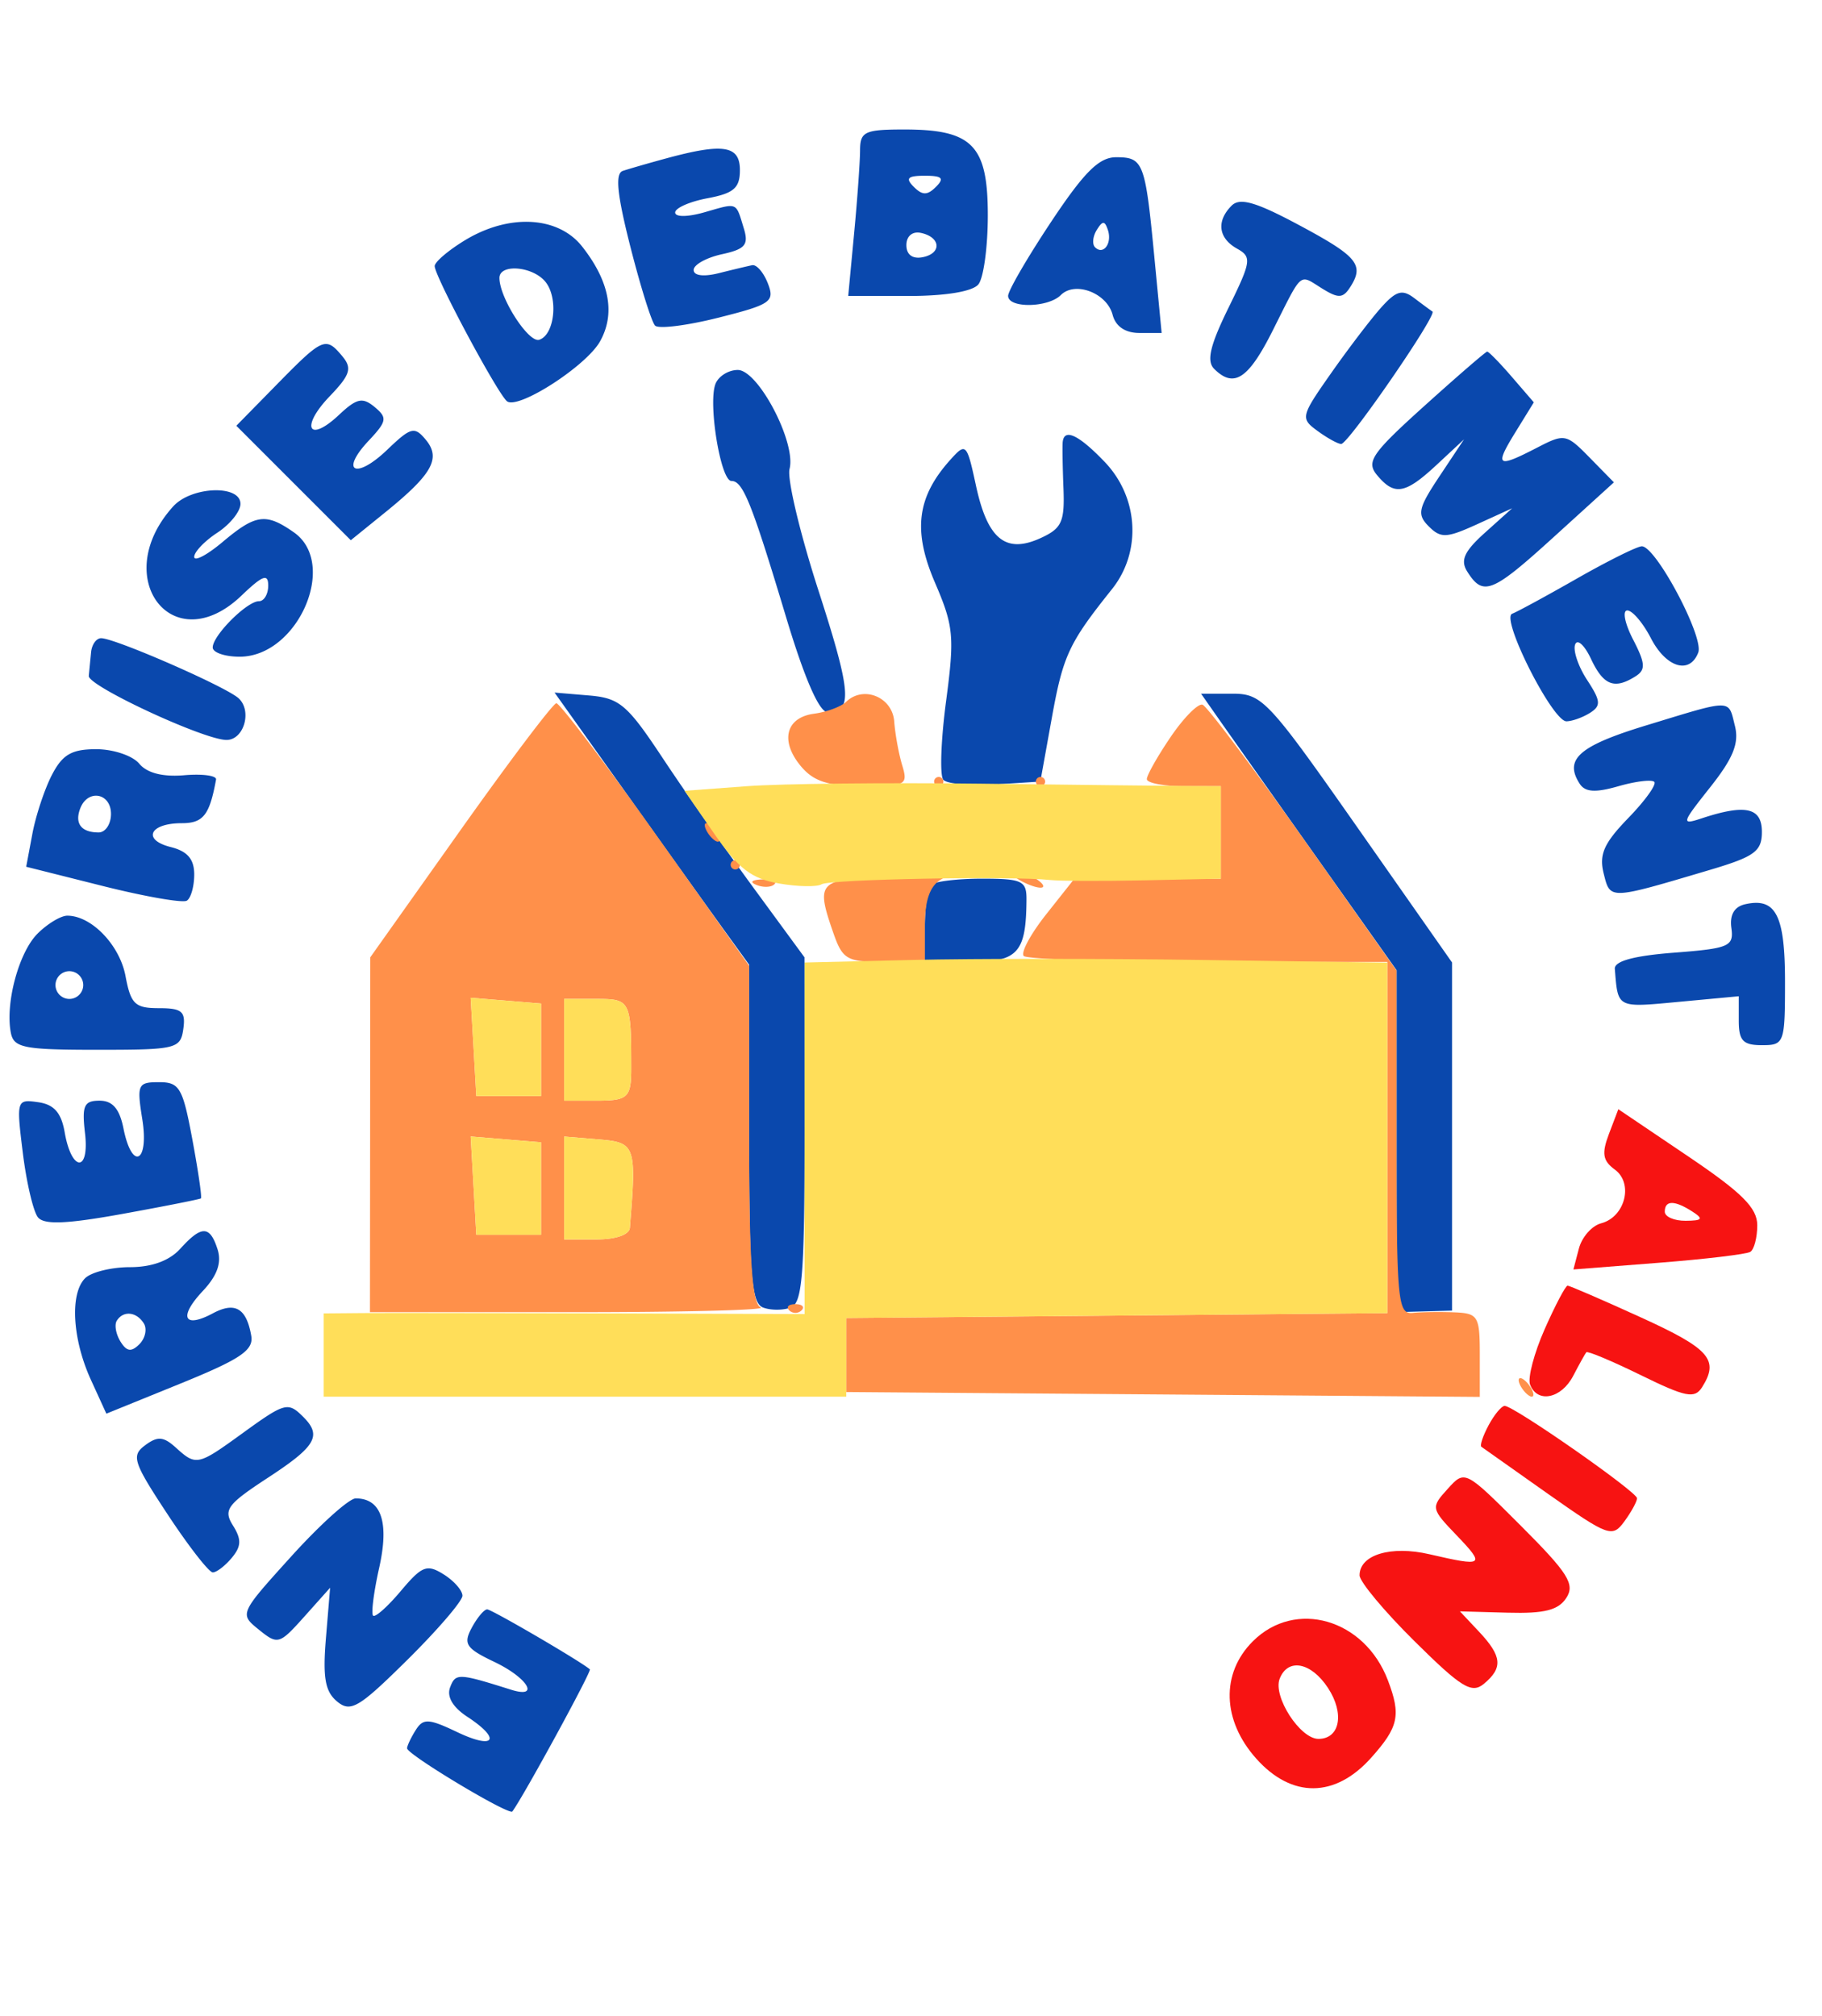
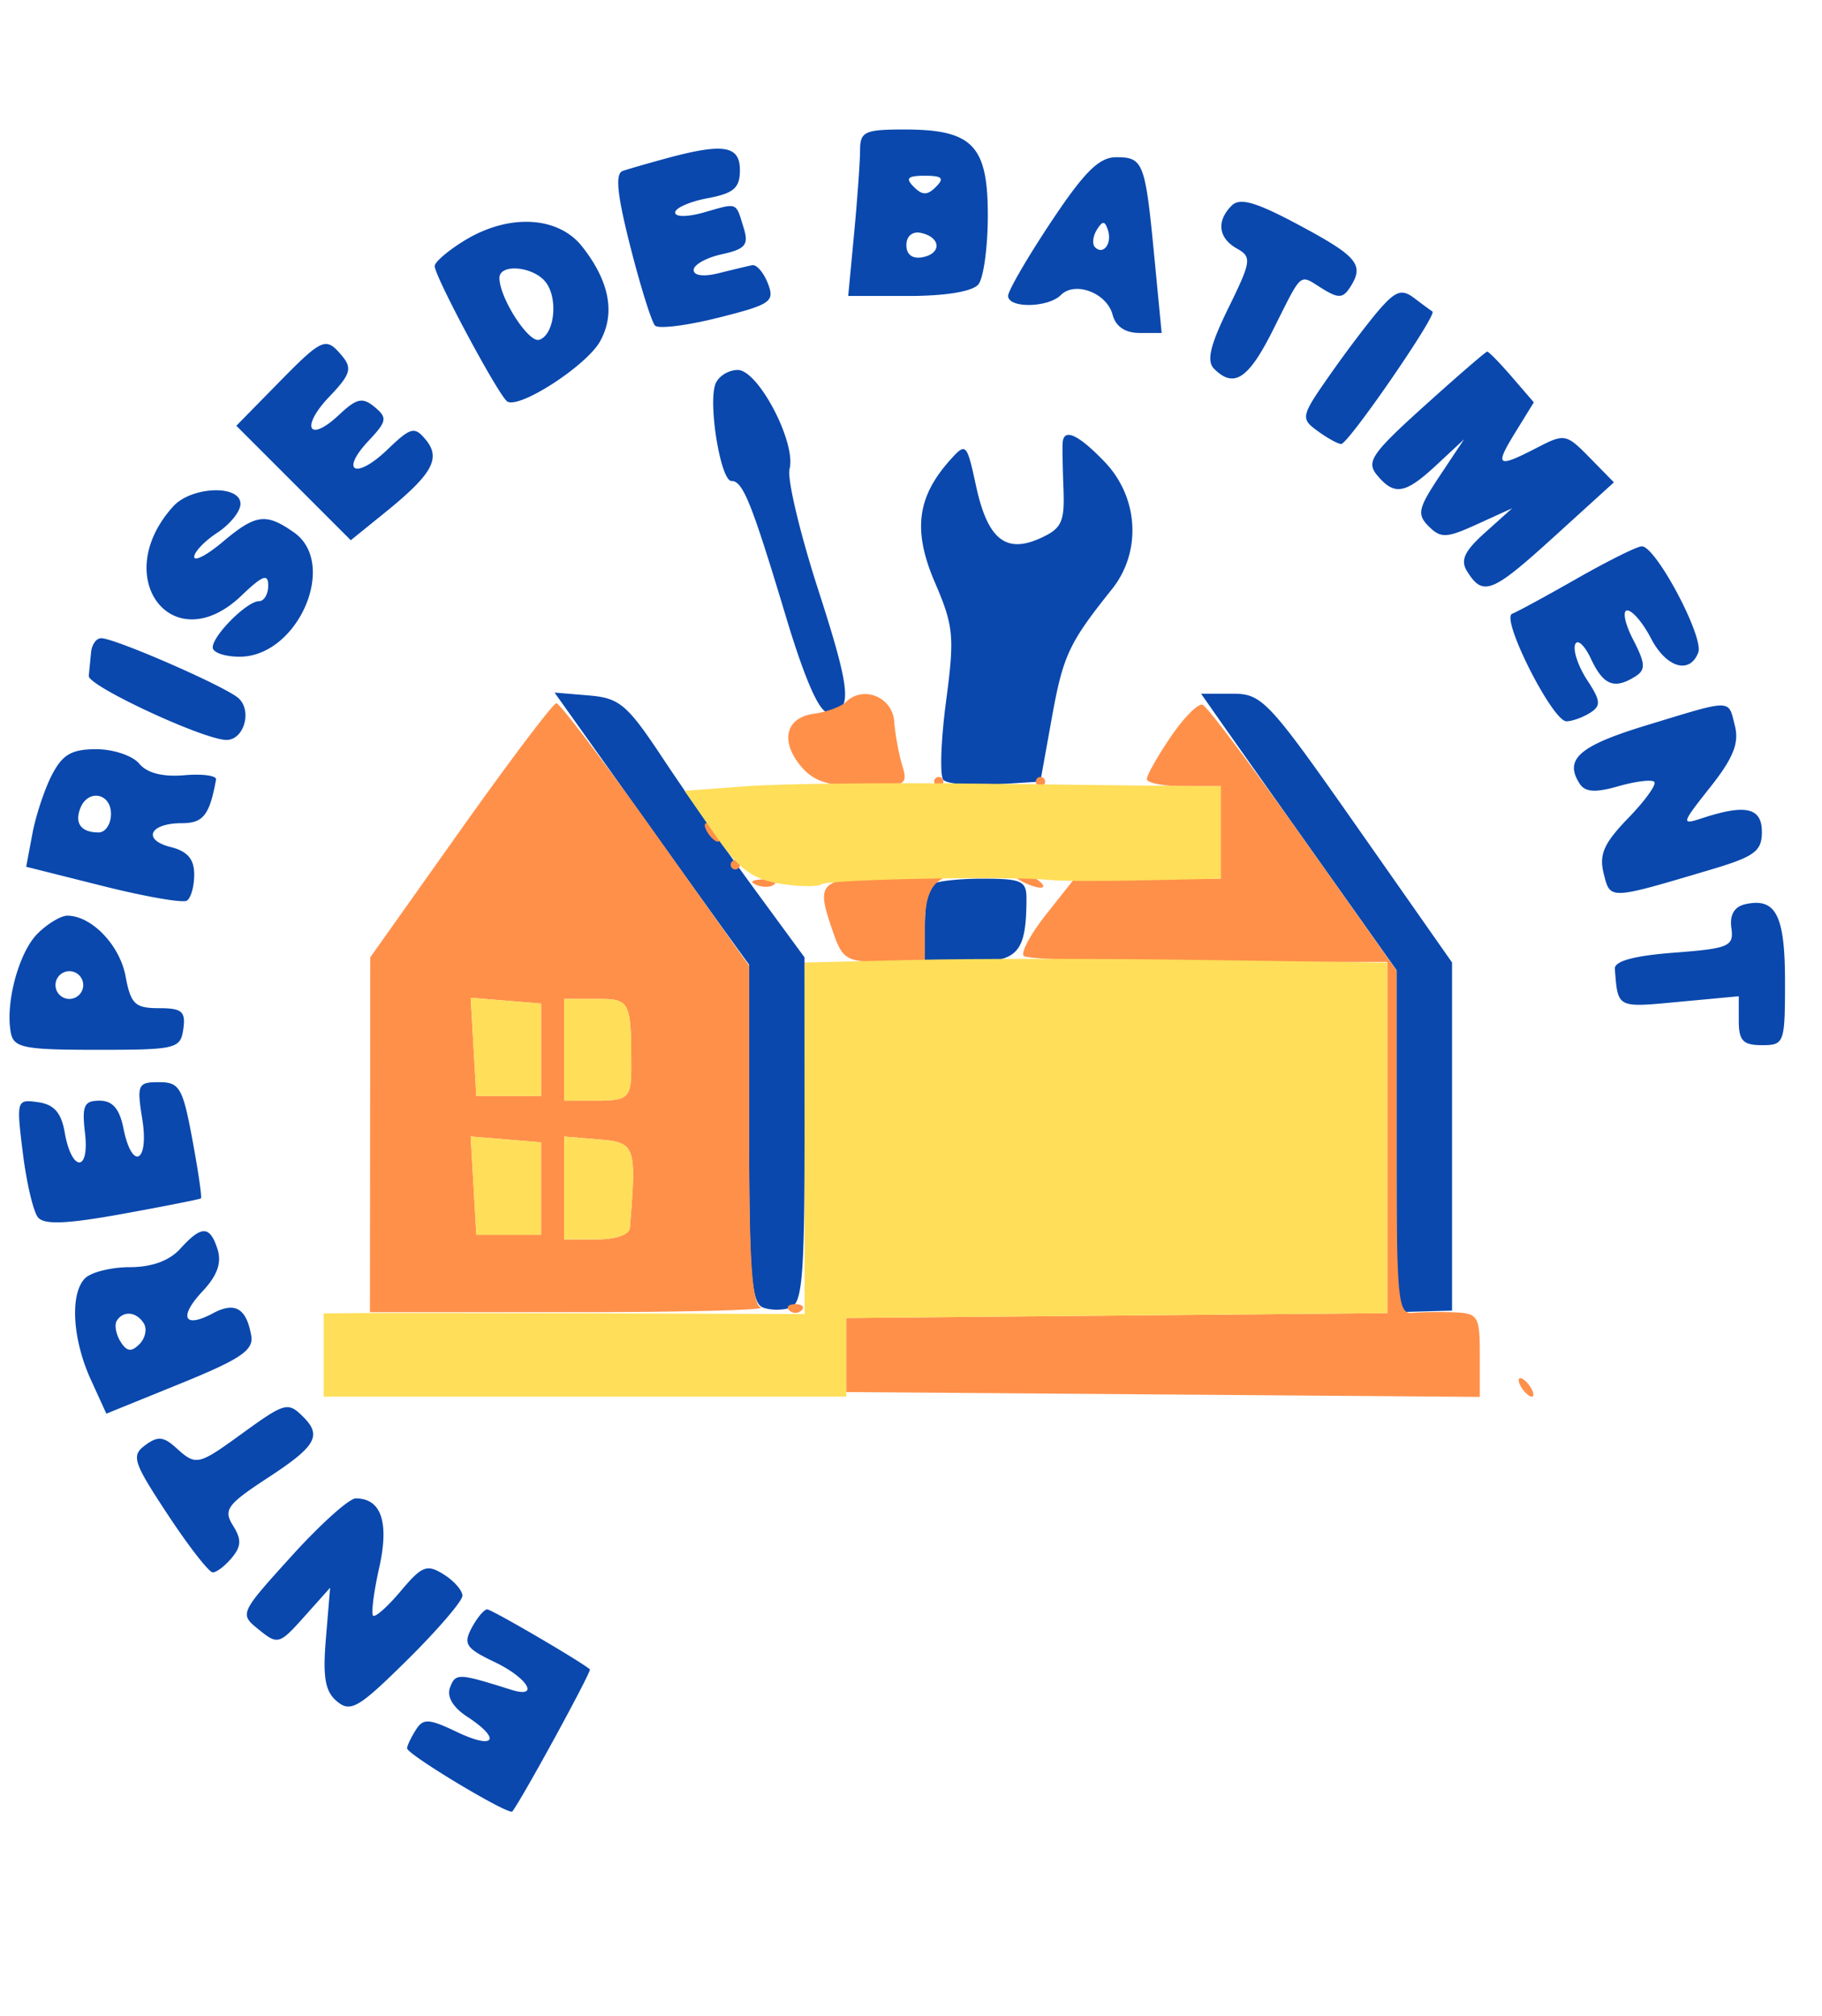
<svg xmlns="http://www.w3.org/2000/svg" viewBox="0 0 197 218">
-   <path d="M173.967 122.586c-.806 2.122-.678 2.905.633 3.864 2.041 1.492 1.112 5.13-1.482 5.809-.998.261-2.081 1.49-2.405 2.732l-.591 2.257 9.188-.718c5.053-.396 9.525-.928 9.938-1.184.414-.255.752-1.549.752-2.875 0-1.883-1.642-3.518-7.51-7.478l-7.511-5.068-1.012 2.661M180 131c0 .55 1.012.993 2.25.985 1.819-.013 1.963-.201.75-.985-1.939-1.253-3-1.253-3 0m-12.984 12.698c-1.143 2.583-1.853 5.283-1.579 6 .787 2.049 3.378 1.523 4.663-.948.644-1.238 1.281-2.384 1.416-2.548.135-.163 2.796.954 5.913 2.482 4.842 2.375 5.803 2.564 6.603 1.298 1.874-2.964.83-4.159-6.587-7.539-4.156-1.894-7.735-3.443-7.954-3.443-.218 0-1.332 2.114-2.475 4.698m-6.062 10.388c-.614 1.147-.967 2.197-.785 2.333.182.137 3.427 2.43 7.212 5.096 6.537 4.605 6.949 4.754 8.25 2.975.753-1.03 1.369-2.157 1.369-2.505 0-.695-13.312-9.985-14.309-9.985-.341 0-1.123.939-1.737 2.086m-4.429 6.887c-1.833 2.025-1.815 2.115.992 5.044 3.109 3.246 2.91 3.382-2.952 2.023-4.174-.968-7.565.052-7.565 2.276 0 .686 2.676 3.895 5.947 7.132 5.075 5.022 6.175 5.696 7.5 4.596 2.075-1.722 1.958-2.984-.521-5.623l-2.074-2.207 5.19.143c3.949.109 5.459-.274 6.317-1.604.953-1.477.194-2.68-4.921-7.795-6.043-6.043-6.048-6.046-7.913-3.985m-21.07 16.482c-3.468 3.467-3.316 8.55.38 12.686 3.838 4.296 8.521 4.26 12.415-.096 2.977-3.331 3.251-4.597 1.811-8.384-2.525-6.643-10.013-8.8-14.606-4.206m2.904 4.053c-.739 1.924 2.213 6.492 4.195 6.492 2.328 0 2.843-2.746 1.033-5.508-1.83-2.792-4.352-3.267-5.228-.984" fill="#f71312" fill-rule="evenodd" />
  <path d="M92.993 16.25c-.004 1.238-.294 5.288-.645 9L91.711 32h6.522c4.003 0 6.919-.483 7.55-1.25.566-.687 1.026-4.069 1.023-7.513-.007-7.533-1.672-9.237-9.029-9.237-4.285 0-4.778.232-4.784 2.25M72 17.133c-1.925.524-4.024 1.13-4.664 1.346-.843.284-.615 2.55.824 8.207 1.094 4.298 2.293 8.129 2.666 8.515.372.386 3.456.001 6.854-.855 5.676-1.43 6.11-1.731 5.345-3.701-.458-1.18-1.222-2.067-1.698-1.972-.475.095-2.093.481-3.596.858-1.649.414-2.731.278-2.731-.343 0-.566 1.368-1.329 3.039-1.697 2.549-.559 2.933-1.016 2.376-2.829-.878-2.86-.613-2.752-4.231-1.715-1.825.524-3.184.536-3.184.029 0-.487 1.575-1.181 3.5-1.542 2.84-.533 3.5-1.107 3.5-3.045 0-2.664-1.794-2.945-8-1.256m41.647 6.855c-2.556 3.843-4.647 7.443-4.647 8 0 1.359 4.319 1.293 5.699-.087 1.538-1.538 4.983-.227 5.599 2.132.331 1.265 1.369 1.967 2.908 1.967h2.394l-.793-8.25c-.984-10.228-1.185-10.75-4.129-10.75-1.842 0-3.442 1.59-7.031 6.988M98.8 20.2c.933.933 1.467.933 2.4 0 .933-.933.667-1.2-1.2-1.2s-2.133.267-1.2 1.2m34.367 2.033c-1.67 1.67-1.441 3.514.577 4.644 1.62.906 1.554 1.364-.927 6.423-1.981 4.04-2.38 5.737-1.544 6.573 2.134 2.134 3.7 1.113 6.33-4.123 3.279-6.526 2.815-6.129 5.33-4.569 1.797 1.114 2.276 1.086 3.081-.181 1.515-2.384.745-3.298-5.656-6.717-4.591-2.452-6.301-2.94-7.191-2.05M50.25 25.989c-1.788 1.09-3.25 2.34-3.25 2.779 0 1.126 6.949 14.082 7.852 14.64 1.323.818 8.544-3.859 10.022-6.492 1.689-3.01 1.036-6.49-1.925-10.254-2.6-3.305-7.92-3.587-12.699-.673m68.333-1.123c-.431.697-.513 1.537-.183 1.867.895.895 1.871-.421 1.387-1.871-.338-1.016-.574-1.016-1.204.004M98 26.5c0 1.03.655 1.52 1.75 1.31 2.108-.406 1.975-2.181-.197-2.633-.906-.189-1.553.362-1.553 1.323m-44 3.55c0 2.157 3.162 7.063 4.309 6.685 1.671-.55 2.082-4.558.645-6.29C57.571 28.778 54 28.493 54 30.05m95.323 3.212c-1.1 1.231-3.529 4.417-5.397 7.079-3.29 4.69-3.336 4.886-1.47 6.25 1.059.775 2.211 1.409 2.559 1.409.773 0 10.4-13.972 9.866-14.319-.21-.136-1.095-.789-1.968-1.451-1.297-.984-1.955-.795-3.59 1.032M29.984 41.516l-4.432 4.516 6.188 6.188 6.188 6.188 3.705-2.999c5.11-4.136 6.072-5.854 4.404-7.864-1.222-1.473-1.609-1.371-4.181 1.093-3.39 3.247-5.152 2.37-1.993-.992 1.973-2.101 2.04-2.481.641-3.643-1.309-1.086-1.935-.947-3.858.859-3.296 3.097-4.19 1.316-1.008-2.007 2.228-2.324 2.457-3.036 1.392-4.319-1.807-2.178-2.109-2.05-7.046 2.98m124.031 2.365c-5.706 5.146-6.322 6.044-5.127 7.483 1.879 2.265 3.043 2.064 6.455-1.114l2.953-2.75-2.641 3.972c-2.326 3.497-2.465 4.147-1.167 5.444 1.297 1.298 1.922 1.268 5.242-.246l3.77-1.719-2.928 2.63c-2.255 2.025-2.699 2.994-1.929 4.215 1.715 2.719 2.673 2.336 9.357-3.739l6.5-5.907-2.617-2.669c-2.537-2.587-2.712-2.621-5.7-1.075-4.328 2.237-4.617 2.033-2.344-1.656l2.003-3.25-2.373-2.75c-1.305-1.513-2.507-2.743-2.671-2.734-.164.009-3.216 2.649-6.783 5.865m-76.658-2.369C76.543 43.634 77.92 52 79.083 52c1.247 0 2.185 2.339 5.919 14.75C87 73.392 88.578 77 89.484 77c2.737 0 2.577-2.122-.998-13.18-1.991-6.159-3.395-12.062-3.119-13.117C86.108 47.872 81.991 40 79.769 40c-1.007 0-2.093.681-2.412 1.512m37.55 6.238c-.051.413-.017 2.657.075 4.987.146 3.692-.174 4.393-2.485 5.446-3.749 1.709-5.715.117-6.962-5.634-1.003-4.633-1.088-4.72-2.773-2.849-3.625 4.027-4.086 7.677-1.674 13.282 2.028 4.716 2.132 5.826 1.203 12.84-.56 4.223-.692 8.043-.294 8.488.398.446 2.921.671 5.605.5l4.882-.31 1.247-6.91c1.216-6.729 1.84-8.065 6.495-13.889 3.229-4.04 2.893-9.924-.787-13.764-2.773-2.895-4.35-3.656-4.532-2.187m-96.182 7.002c-6.967 7.697-.029 16.746 7.389 9.638C28.396 62.205 29 61.979 29 63.313c0 .928-.45 1.687-1 1.687-1.297 0-5 3.703-5 5 0 .55 1.31 1 2.911 1 6.294 0 10.687-10.067 5.866-13.443-3.029-2.123-4.126-1.975-7.7 1.032C22.385 60.013 21 60.74 21 60.204c0-.536 1.125-1.711 2.5-2.612s2.5-2.303 2.5-3.115c0-2.101-5.307-1.9-7.275.275m151.775 7.8c-3.3 1.883-6.45 3.594-7 3.803-1.276.486 4.362 11.65 5.873 11.63.62-.009 1.766-.42 2.548-.915 1.207-.764 1.16-1.297-.313-3.546-.954-1.455-1.54-3.181-1.302-3.835.237-.654 1.013.048 1.723 1.561 1.342 2.856 2.529 3.317 4.815 1.867 1.11-.703 1.062-1.399-.275-3.984-.891-1.723-1.17-3.133-.62-3.133.55 0 1.698 1.35 2.551 3 1.647 3.185 4.195 3.957 5.118 1.552.645-1.679-4.63-11.581-6.118-11.486-.55.035-3.7 1.604-7 3.486M9.85 70.5c-.082.825-.195 1.985-.25 2.578C9.5 74.16 22.064 80 24.492 80c1.889 0 2.796-3.162 1.295-4.514C24.376 74.215 12.433 69 10.934 69c-.514 0-1.002.675-1.084 1.5m57.806 15.188a3253.533 3253.533 0 0010.52 14.712L81 104.3v18.243c0 15.294.243 18.336 1.5 18.819.825.316 2.175.316 3 0 1.26-.484 1.499-3.564 1.491-19.219l-.009-18.643-5.499-7.5c-3.025-4.125-7.437-10.425-9.804-14-3.87-5.843-4.68-6.531-8.012-6.812l-3.706-.311 7.695 10.811m64.133-7.938c1.059 1.513 5.815 8.238 10.568 14.946L151 104.892v36.974l3-.085 3-.085v-37.637L146.817 89.53C137.118 75.691 136.473 75 133.249 75h-3.385l1.925 2.75m46.211.674c-7.262 2.213-8.912 3.661-7.198 6.313.589.91 1.695.981 4.183.267 1.86-.533 3.607-.746 3.88-.472.274.274-.99 2.034-2.81 3.911-2.637 2.721-3.176 3.937-2.659 5.999.716 2.854.524 2.861 11.481-.392 4.839-1.436 5.623-2.009 5.623-4.11 0-2.621-1.748-3.026-6.434-1.488-2.332.766-2.296.626.853-3.35 2.482-3.134 3.134-4.754 2.664-6.625-.734-2.928-.161-2.925-9.583-.053M5.611 83.785c-.792 1.531-1.741 4.391-2.109 6.355l-.67 3.57 8.284 2.081c4.556 1.144 8.644 1.858 9.084 1.586.44-.272.8-1.545.8-2.828 0-1.664-.728-2.515-2.541-2.97C15.343 90.797 16.175 89 19.653 89c2.323 0 3.007-.872 3.706-4.718.078-.426-1.468-.636-3.435-.467-2.328.201-4.029-.237-4.873-1.253-.713-.859-2.804-1.562-4.648-1.562-2.655 0-3.651.579-4.792 2.785m3.065 3.617C8.048 89.038 8.786 90 10.667 90 11.4 90 12 89.1 12 88c0-2.274-2.508-2.725-3.324-.598m91.991 8.265c-.367.366-.667 2.391-.667 4.5V104h4.883c5.179 0 6.068-.984 6.103-6.75.013-2.025-.47-2.25-4.819-2.25-2.659 0-5.134.3-5.5.667m88.034 2.094c-1.184.266-1.696 1.146-1.5 2.572.275 1.989-.234 2.208-6.201 2.667-4.347.334-6.467.914-6.4 1.75.343 4.285.17 4.196 6.9 3.568l6.5-.607v2.644c0 2.155.464 2.645 2.5 2.645 2.424 0 2.5-.208 2.5-6.878 0-7.176-.991-9.103-4.299-8.361M4.056 100.944c-2.023 2.023-3.501 7.508-2.885 10.706.315 1.636 1.395 1.85 9.343 1.85 8.557 0 9.001-.107 9.306-2.25.269-1.898-.143-2.25-2.639-2.25-2.585 0-3.041-.439-3.61-3.471C12.94 102.165 9.889 99 7.277 99c-.702 0-2.152.875-3.221 1.944M6 106.5c0 .825.675 1.5 1.5 1.5s1.5-.675 1.5-1.5-.675-1.5-1.5-1.5-1.5.675-1.5 1.5m9.384 14.5c.753 4.71-1.109 5.626-2.034 1-.425-2.124-1.18-3-2.584-3-1.681 0-1.922.538-1.574 3.517.499 4.274-1.455 4.186-2.198-.099-.369-2.122-1.153-3.01-2.876-3.254-2.329-.33-2.357-.235-1.648 5.5.398 3.21 1.135 6.338 1.638 6.953.67.817 3.124.715 9.154-.379 4.531-.822 8.339-1.576 8.463-1.675.124-.099-.293-2.966-.927-6.371C19.759 117.6 19.41 117 17.196 117c-2.3 0-2.412.247-1.812 4m4.116 14c-1.179 1.303-3.08 2-5.455 2-2.005 0-4.185.54-4.845 1.2-1.658 1.658-1.378 6.586.624 10.97l1.676 3.669 8-3.25c6.503-2.641 7.938-3.609 7.666-5.169-.518-2.983-1.756-3.71-4.144-2.432-3.154 1.688-3.74.405-1.098-2.407 1.562-1.663 2.059-3.058 1.603-4.496-.827-2.606-1.728-2.625-4.027-.085m-6.875 7.798c-.271.439-.091 1.447.399 2.241.675 1.092 1.175 1.162 2.047.29.635-.635.852-1.644.483-2.242-.79-1.278-2.23-1.42-2.929-.289M26.159 155c-4.779 3.462-4.951 3.498-7.15 1.508-1.334-1.207-1.968-1.255-3.32-.25-1.517 1.127-1.291 1.82 2.449 7.492 2.266 3.438 4.457 6.25 4.869 6.25.411 0 1.339-.712 2.06-1.581 1.031-1.242 1.057-1.992.12-3.491-1.058-1.695-.632-2.275 3.792-5.169 5.177-3.384 5.846-4.534 3.821-6.559-1.667-1.667-1.969-1.585-6.641 1.8m5.362 13.24c-5.641 6.233-5.645 6.242-3.529 7.954 2.041 1.653 2.218 1.602 4.909-1.409l2.792-3.125-.453 5.459c-.353 4.256-.087 5.763 1.207 6.837 1.466 1.216 2.352.691 7.606-4.508 3.271-3.237 5.947-6.354 5.947-6.926 0-.573-.917-1.614-2.038-2.313-1.803-1.127-2.335-.919-4.624 1.801-1.423 1.691-2.771 2.89-2.996 2.665-.226-.225.069-2.545.653-5.154 1.107-4.938.237-7.521-2.534-7.521-.711 0-3.834 2.808-6.94 6.24M51 176c-.932 1.742-.615 2.216 2.465 3.685 3.604 1.718 4.962 3.998 1.785 2.997-5.689-1.792-5.989-1.804-6.58-.265-.389 1.013.278 2.158 1.862 3.196 3.72 2.437 2.961 3.59-1.091 1.657-3.094-1.475-3.68-1.506-4.485-.233-.509.804-.932 1.695-.941 1.979-.019.661 11.036 7.296 11.383 6.831 1.186-1.591 8.597-15.177 8.381-15.365-1-.87-10.614-6.482-11.104-6.482-.333 0-1.086.9-1.675 2" fill="#0a48ad" fill-rule="evenodd" />
  <path d="M91.488 75.877c-.543.525-2.108 1.104-3.478 1.288-3.091.416-3.698 3.009-1.346 5.756C88.017 84.501 89.62 85 93.339 85c4.611 0 4.855-.13 4.213-2.25-.375-1.237-.765-3.375-.867-4.75-.195-2.642-3.331-3.923-5.197-2.123M49.767 89.783L40.035 103.5l-.018 19.182L40 141.864l21.75.004c11.963.003 21.188-.229 20.5-.515-.935-.389-1.25-5.105-1.25-18.727v-18.207l-10.096-14.21c-5.552-7.815-10.39-14.194-10.75-14.176-.36.018-5.034 6.206-10.387 13.75m76.809-10.109C125.159 81.759 124 83.81 124 84.232c0 .422 1.8.768 4 .768h4v10h-15.832l-3.057 3.86c-1.682 2.123-2.77 4.148-2.418 4.5.352.352 9.34.64 19.974.64H150v37.97l-29.25.265-29.25.265v8l34.25.263 34.25.263v-4.513c0-4.229-.173-4.52-2.75-4.628-1.512-.063-3.537-.035-4.5.063-1.61.164-1.75-1.307-1.75-18.417v-18.594l-10.052-14.219c-5.529-7.82-10.445-14.357-10.924-14.526-.48-.17-2.032 1.397-3.448 3.482M101 84.5c0 .275.225.5.5.5s.5-.225.5-.5-.225-.5-.5-.5-.5.225-.5.5m11 0c0 .275.225.5.5.5s.5-.225.5-.5-.225-.5-.5-.5-.5.225-.5.5M76.5 90c.34.55.843 1 1.118 1 .275 0 .222-.45-.118-1-.34-.55-.843-1-1.118-1-.275 0-.222.45.118 1m2.5 3.5c0 .275.225.5.5.5s.5-.225.5-.5-.225-.5-.5-.5-.5.225-.5.5m16.25 1.24c-6.758.384-7.034.712-5.152 6.111 1.007 2.889 1.461 3.149 5.5 3.149H100v-3.95c0-2.708.551-4.271 1.75-4.97.963-.561 1.3-.946.75-.857-.55.089-3.812.322-7.25.517M110 95c.825.533 1.95.969 2.5.969s.325-.436-.5-.969c-.825-.533-1.95-.969-2.5-.969s-.325.436.5.969m-28.187.683c.721.289 1.584.253 1.916-.079.332-.332-.258-.568-1.312-.525-1.165.048-1.402.285-.604.604m-30.617 17.503l.304 5.314h7v-10l-3.804-.314-3.805-.313.305 5.313M61 113.5v5.5h3.5c3.397 0 3.75-.329 3.75-3.5 0-7.328-.086-7.5-3.75-7.5H61v5.5m-9.804 14.686l.304 5.314h7v-10l-3.804-.314-3.805-.313.305 5.313m9.804.254V134h3.5c2.079 0 3.541-.507 3.602-1.25.726-8.91.613-9.232-3.352-9.56l-3.75-.311v5.561m24.333 13.227a.948.948 0 001.334 0c.366-.367.066-.667-.667-.667-.733 0-1.033.3-.667.667M164.5 150c.34.55.843 1 1.118 1 .275 0 .222-.45-.118-1-.34-.55-.843-1-1.118-1-.275 0-.222.45.118 1" fill="#ff904a" fill-rule="evenodd" />
  <path d="M80.758 85l-6.742.5 3.242 4.683c2.585 3.734 3.994 4.814 6.955 5.332 2.043.356 4.122.396 4.621.088.872-.54 20.553-.909 24.666-.463 1.1.119 5.713.136 10.25.038L132 95V85l-3.75-.023c-2.062-.012-12.075-.125-22.25-.25s-21.534-.002-25.242.273m17.992 18.782l-11.75.281v38.006l-21.75-.07c-11.962-.039-23.663-.054-26-.035L35 142v9l28.25.001 28.25.002V142.5l29.25-.265 29.25-.265v-37.89l-19.75-.29c-10.862-.159-25.037-.163-31.5-.008m-47.554 9.404l.304 5.314h7v-10l-3.804-.314-3.805-.313.305 5.313M61 113.5v5.5h3.5c3.397 0 3.75-.329 3.75-3.5 0-7.328-.086-7.5-3.75-7.5H61v5.5m-9.804 14.686l.304 5.314h7v-10l-3.804-.314-3.805-.313.305 5.313m9.804.254V134h3.5c2.079 0 3.541-.507 3.602-1.25.726-8.91.613-9.232-3.352-9.56l-3.75-.311v5.561" fill="#ffde59" fill-rule="evenodd" />
</svg>